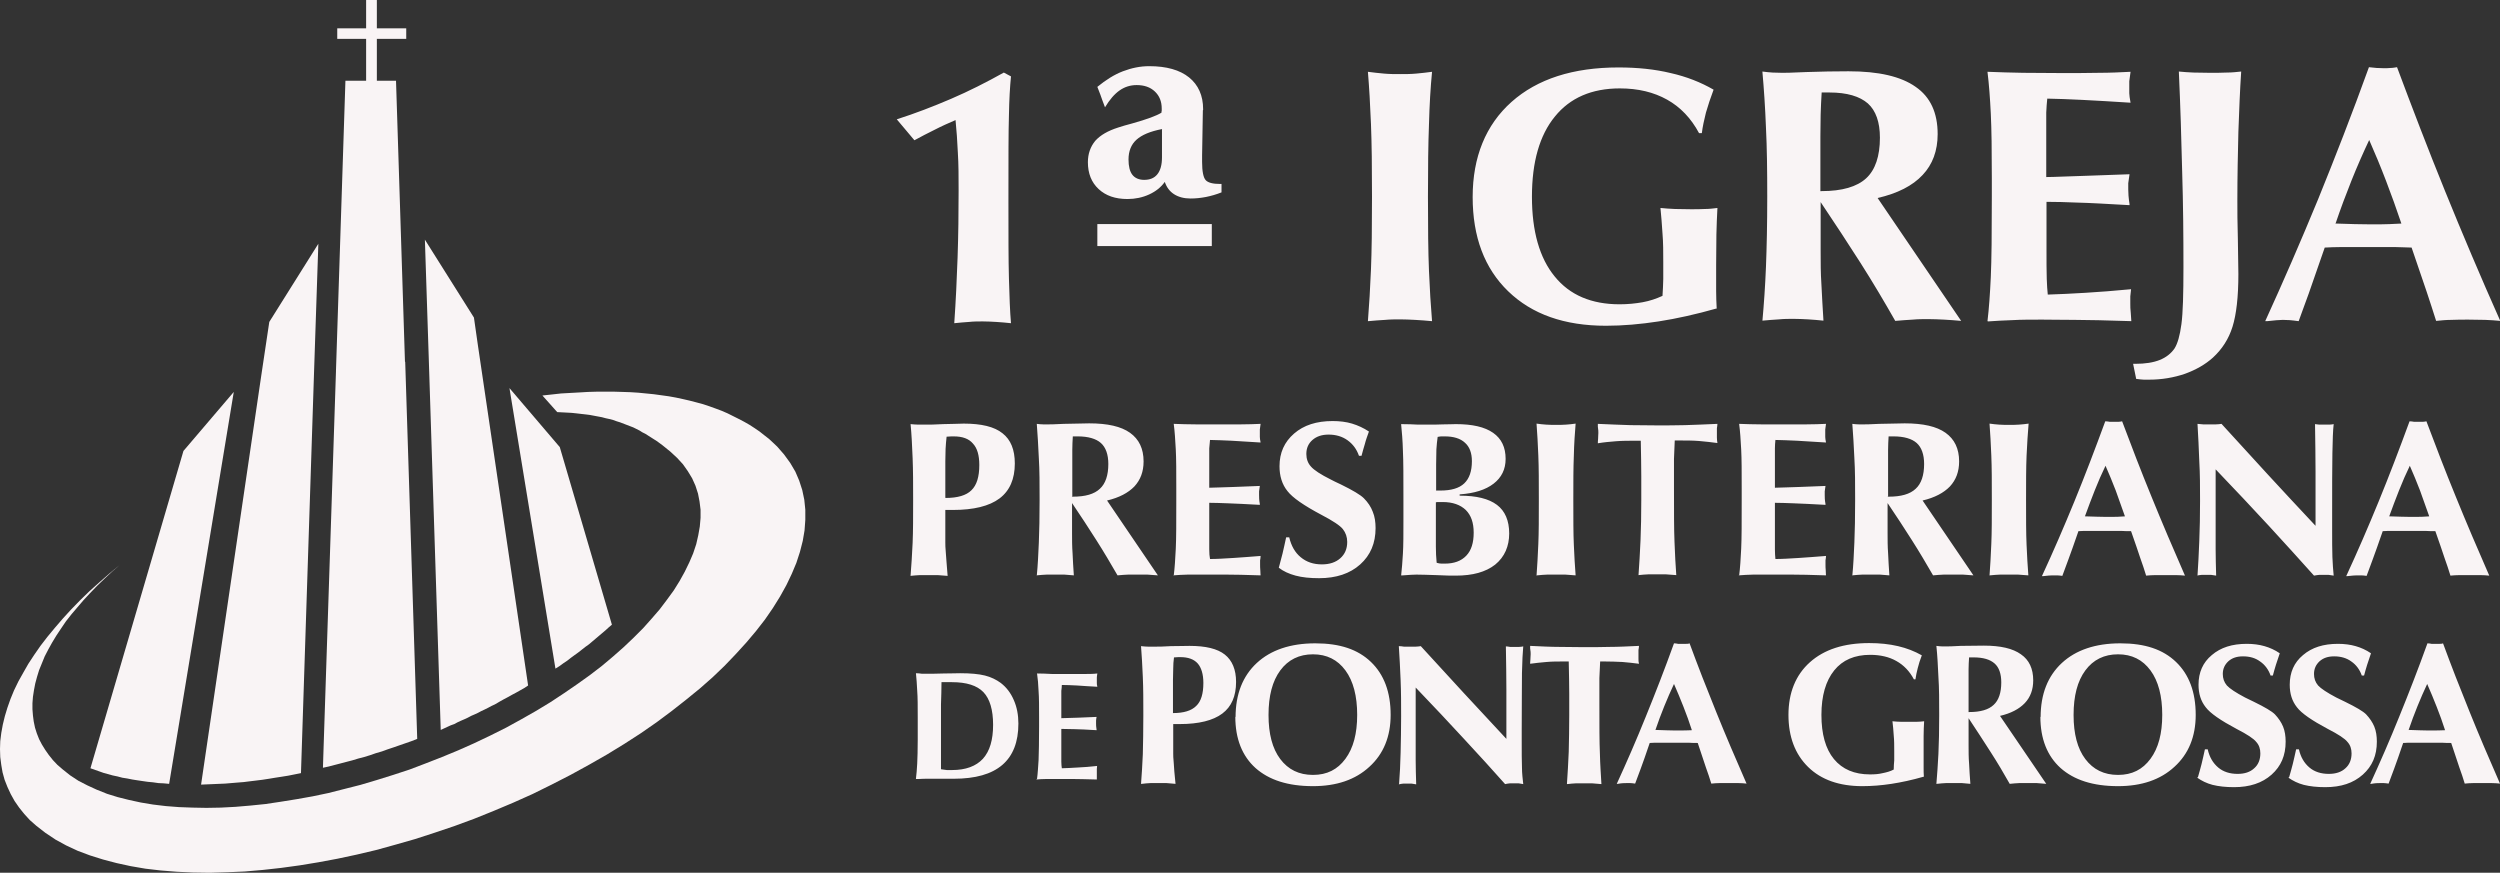
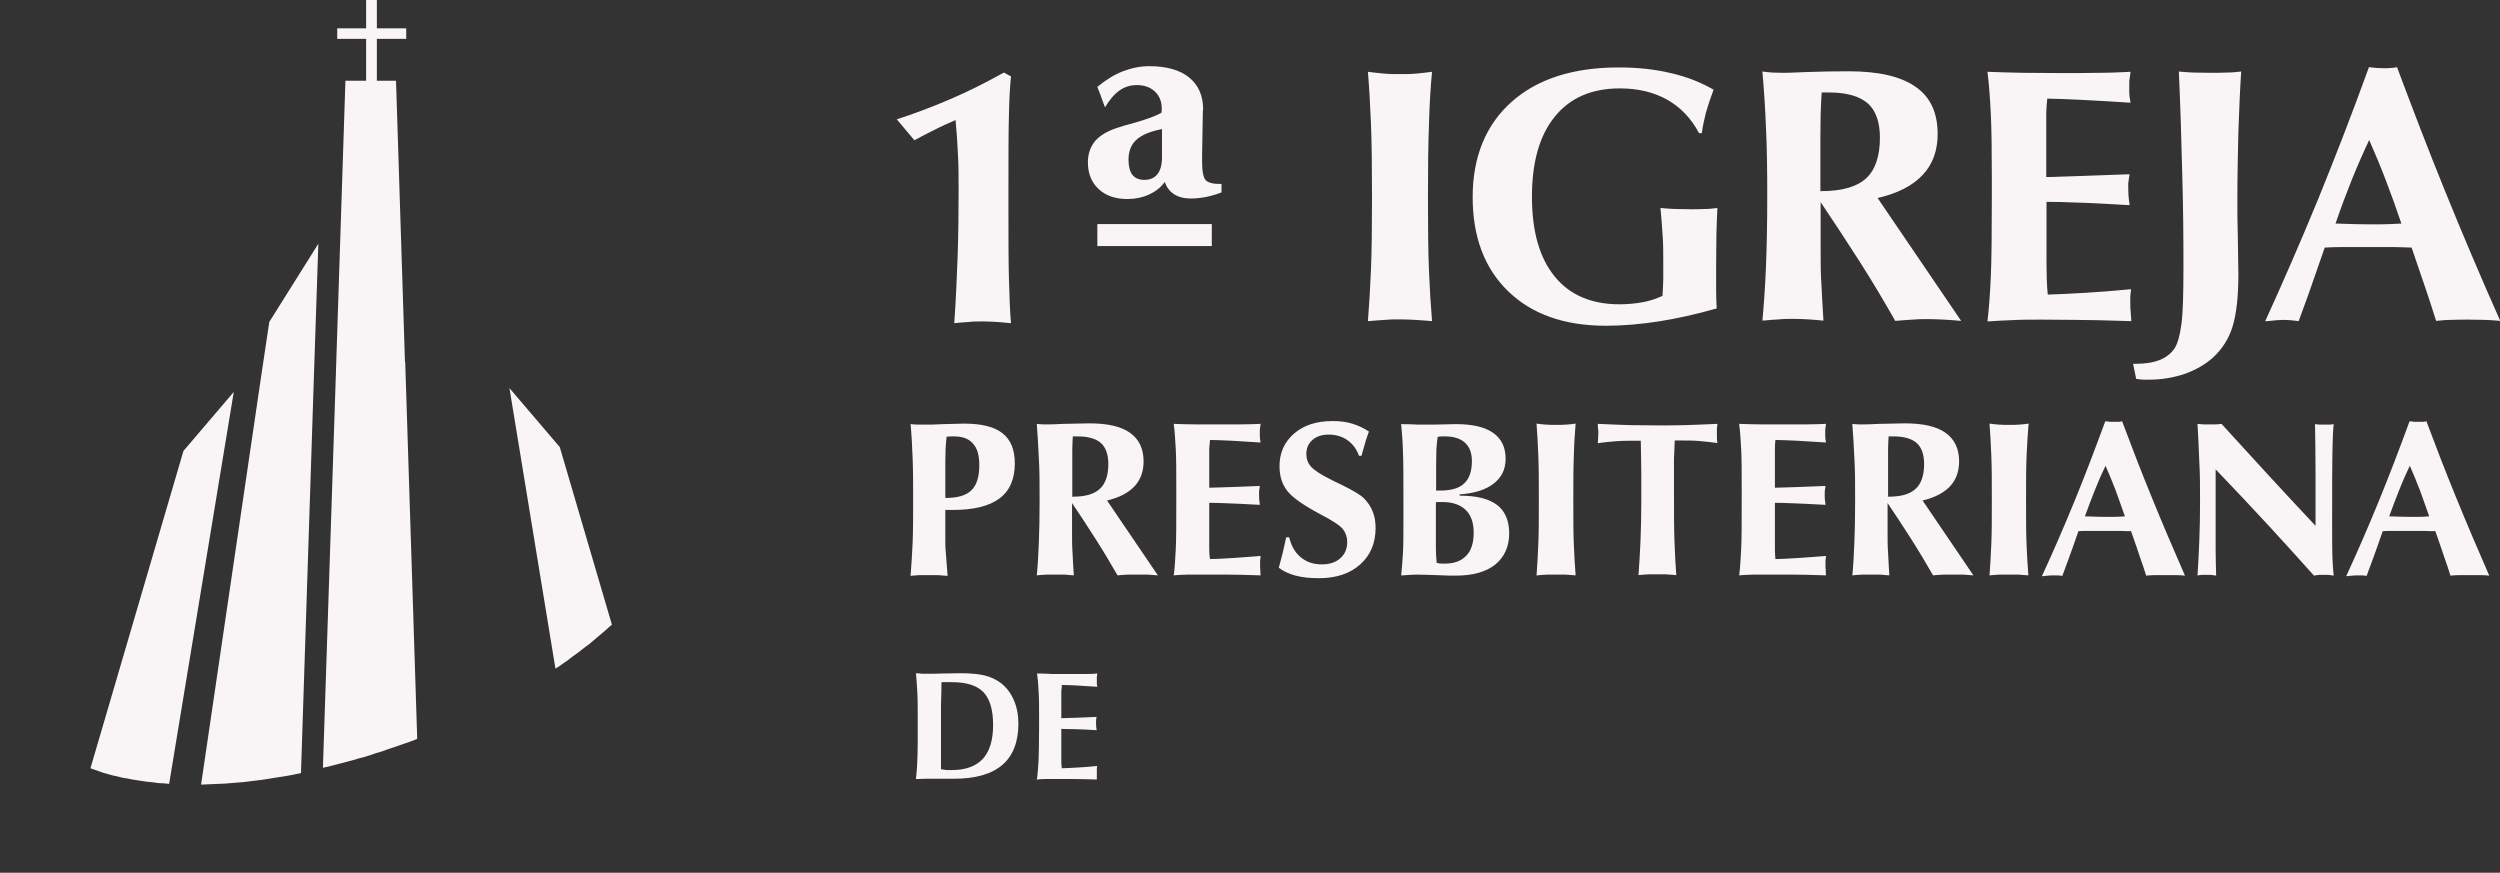
<svg xmlns="http://www.w3.org/2000/svg" id="Camada_2" viewBox="0 0 97.85 34.16">
  <rect x="0" y="0" width="97.85" height="34.16" fill="#333333" stroke="none" />
  <defs>
    <style>      .cls-1 {        fill: #f9f4f5;        fill-rule: evenodd;      }    </style>
  </defs>
  <g id="Camada_1-2" data-name="Camada_1">
    <path class="cls-1" d="M93.51,20.21h.02c.34.01.59.02.76.02.09,0,.19,0,.3,0,.1,0,.27,0,.49-.02-.12-.34-.24-.68-.36-1.01-.13-.33-.26-.66-.4-.97-.15.31-.29.63-.42.96-.13.33-.26.67-.39,1.03M91.84,22.53c.43-.93.85-1.9,1.26-2.9.41-1,.81-2.05,1.21-3.14.06,0,.12.01.18.02.06,0,.11,0,.17,0,.05,0,.11,0,.16,0,.05,0,.1-.01.15-.02.36.96.74,1.95,1.15,2.95.41,1.01.85,2.04,1.31,3.09-.11-.01-.23-.02-.36-.02-.12,0-.26,0-.4,0s-.28,0-.4,0c-.12,0-.24.01-.36.02-.07-.22-.14-.45-.23-.69-.08-.24-.2-.6-.36-1.05-.12,0-.25,0-.39-.01-.14,0-.35,0-.64,0s-.5,0-.64,0c-.14,0-.27,0-.39.01-.17.49-.3.86-.39,1.1-.09.24-.17.46-.24.65-.08-.01-.15-.02-.21-.02-.06,0-.12,0-.17,0-.08,0-.2.01-.37.03-.02,0-.04,0-.05,0ZM86.01,22.53c.03-.42.05-.86.07-1.35.02-.48.03-1,.03-1.57,0-.53,0-1.05-.03-1.56-.02-.51-.04-.99-.07-1.46.07,0,.15.02.22.02.08,0,.16,0,.25,0s.17,0,.25,0c.08,0,.15-.01.22-.02.6.66,1.21,1.32,1.82,1.99.61.66,1.23,1.33,1.86,2v-1.02c0-.19,0-.56,0-1.1,0-.55-.01-1.17-.02-1.86.05,0,.11.02.17.02.06,0,.12,0,.19,0,.08,0,.14,0,.2,0,.06,0,.12-.01.17-.02-.03.25-.04.63-.05,1.14-.01.51-.01,1.34-.01,2.48v.48c0,.46,0,.83.01,1.1.01.27.03.52.05.73-.07-.01-.13-.02-.2-.03-.06,0-.12,0-.18,0s-.12,0-.18,0c-.06,0-.13.02-.21.03-.55-.62-1.14-1.26-1.76-1.94-.63-.68-1.32-1.42-2.09-2.22v2.54c0,.1,0,.31,0,.6,0,.3.01.64.02,1.02-.08-.01-.14-.02-.2-.03-.06,0-.12,0-.18,0s-.11,0-.18,0c-.06,0-.13.02-.2.03ZM81.6,20.21h.02c.34.01.59.02.76.02.09,0,.19,0,.3,0,.1,0,.27,0,.49-.02-.12-.34-.24-.68-.36-1.01-.13-.33-.26-.66-.4-.97-.15.31-.29.63-.42.96-.13.33-.26.67-.39,1.03ZM79.93,22.53c.43-.93.85-1.9,1.26-2.9.41-1,.81-2.05,1.21-3.14.06,0,.12.01.18.02.06,0,.11,0,.17,0s.11,0,.16,0c.05,0,.1-.01.15-.02.36.96.74,1.95,1.15,2.95.41,1.01.85,2.04,1.31,3.09-.11-.01-.23-.02-.36-.02-.13,0-.26,0-.4,0s-.28,0-.4,0c-.12,0-.24.01-.36.02-.07-.22-.14-.45-.23-.69-.08-.24-.2-.6-.36-1.05-.12,0-.25,0-.39-.01-.14,0-.35,0-.64,0s-.5,0-.64,0c-.14,0-.27,0-.39.01-.17.49-.3.86-.39,1.1-.09.24-.17.46-.24.65-.08-.01-.15-.02-.21-.02-.06,0-.11,0-.17,0-.08,0-.2.01-.37.03-.02,0-.04,0-.05,0ZM77.87,22.53c.03-.38.05-.79.07-1.24.02-.44.02-1.02.02-1.73s0-1.26-.02-1.73c-.02-.46-.04-.88-.07-1.25.13.02.25.03.38.04.13.01.26.01.39.01s.26,0,.38-.01c.13-.01.25-.02.38-.04-.03.37-.06.79-.08,1.26-.02.47-.02,1.04-.02,1.72,0,.74,0,1.33.02,1.76.02.44.04.84.07,1.2-.14-.01-.27-.02-.4-.03-.12,0-.24,0-.35,0-.12,0-.24,0-.36,0-.12,0-.26.02-.4.03ZM72.5,22.53c.04-.4.06-.83.08-1.29.02-.46.03-1.02.03-1.67,0-.61,0-1.16-.03-1.64-.02-.48-.05-.93-.08-1.34.08.01.17.02.25.02.08,0,.16,0,.23,0,.03,0,.22,0,.57-.02.35,0,.68-.02,1-.02.72,0,1.25.12,1.6.37.35.25.53.62.53,1.12,0,.4-.12.72-.36.98-.24.25-.6.44-1.07.55l1.99,2.93c-.14-.01-.28-.02-.41-.03-.13,0-.26,0-.38,0s-.24,0-.37,0c-.13,0-.27.02-.42.03-.26-.45-.53-.91-.83-1.38-.3-.47-.61-.95-.95-1.45v1.18c0,.25,0,.51.02.78.01.27.03.56.05.87-.13-.01-.25-.02-.37-.03-.12,0-.23,0-.34,0s-.22,0-.35,0c-.12,0-.25.02-.4.03ZM73.88,19.44h.04c.49,0,.84-.1,1.06-.31.22-.2.33-.53.33-.97,0-.37-.1-.65-.29-.82-.19-.17-.5-.26-.91-.26-.02,0-.05,0-.09,0-.04,0-.07,0-.1,0-.01.18-.02.35-.02.53,0,.18,0,.35,0,.52v1.29ZM68.07,22.53c.04-.31.06-.66.08-1.05.02-.4.02-1.03.02-1.91v-.44c0-.66,0-1.17-.02-1.54-.02-.37-.04-.7-.08-1,.28.01.56.02.85.02.29,0,.6,0,.92,0s.62,0,.88,0c.26,0,.52-.01.75-.02-.01.1-.02.17-.03.22,0,.05,0,.1,0,.15s0,.09,0,.14c0,.05.01.12.03.22-.44-.03-.82-.05-1.14-.07-.32-.02-.6-.02-.84-.03-.01.1-.02.22-.02.33,0,.12,0,.3,0,.53v1.01c.19,0,.51-.02.96-.03.45-.02.79-.03,1.02-.04-.01.09-.02.16-.03.21,0,.05,0,.1,0,.15,0,.08,0,.19.03.35,0,.01,0,.02,0,.03-.54-.03-.95-.05-1.24-.06-.28-.01-.53-.02-.74-.02v1.04c0,.37,0,.64,0,.78,0,.15.01.28.02.38.27,0,.57-.02.9-.04.33-.02.69-.05,1.08-.08,0,.06-.01.11-.02.17,0,.06,0,.11,0,.17s0,.14.01.24c0,.1.01.16.01.18-.59-.02-1.04-.03-1.36-.03-.31,0-.57,0-.77,0-.27,0-.5,0-.71,0-.21,0-.4.02-.58.03ZM64.13,22.53c.03-.44.06-.89.08-1.38.02-.48.03-1.01.03-1.58,0-.2,0-.5,0-.92,0-.41-.01-.88-.02-1.4h-.19c-.27,0-.53,0-.78.02-.25.02-.48.04-.71.08,0-.03,0-.09.01-.18,0-.09.01-.17.01-.22s0-.14-.02-.25c0-.05,0-.08,0-.11.48.02.9.04,1.28.05.38,0,.73.01,1.06.01s.69,0,1.07-.01c.38-.01.8-.03,1.27-.05,0,.05-.01.11-.02.17,0,.06,0,.12,0,.18s0,.13,0,.19c0,.07.01.14.02.21-.23-.03-.47-.06-.72-.08-.25-.02-.51-.02-.78-.02h-.17c-.01.22-.02.46-.03.72,0,.26,0,.64,0,1.15,0,.9,0,1.6.02,2.09.02.5.04.93.07,1.31-.14-.01-.27-.02-.4-.03-.12,0-.24,0-.35,0s-.23,0-.35,0c-.12,0-.24.02-.38.03ZM60.14,22.53c.03-.38.05-.79.07-1.24.02-.44.02-1.02.02-1.73s0-1.26-.02-1.73c-.02-.46-.04-.88-.07-1.25.13.02.25.03.38.04.13.01.26.01.39.01s.26,0,.38-.01c.13-.01.25-.02.38-.04-.03.37-.06.79-.07,1.26-.02.47-.02,1.04-.02,1.72,0,.74,0,1.33.02,1.76.02.44.04.84.07,1.2-.14-.01-.27-.02-.4-.03-.12,0-.24,0-.35,0-.12,0-.24,0-.36,0-.13,0-.26.02-.4.03ZM54.84,22.53c.03-.25.05-.54.07-.86.02-.32.02-.76.02-1.33v-.77c0-.89,0-1.54-.02-1.93-.01-.39-.04-.74-.07-1.04.26,0,.48.01.67.02.19,0,.33,0,.45,0,.12,0,.3,0,.53-.01.23,0,.39-.01.49-.01.65,0,1.13.11,1.46.34.33.23.49.57.49,1.02,0,.41-.16.73-.47.97-.31.24-.75.38-1.33.42v.05c.66,0,1.14.12,1.46.36.32.24.48.62.48,1.12s-.18.92-.55,1.22c-.37.29-.88.43-1.54.43-.16,0-.41,0-.76-.02-.34-.01-.6-.02-.78-.02-.11,0-.28.01-.53.03-.04,0-.06,0-.07,0ZM56.24,22.03c.07.02.13.03.18.03.05,0,.09,0,.13,0,.36,0,.64-.1.84-.31.2-.21.29-.51.29-.9s-.1-.68-.31-.89c-.21-.2-.51-.31-.9-.31-.07,0-.12,0-.16,0-.04,0-.07,0-.11.01v1.13c0,.2,0,.4,0,.61,0,.21.01.41.03.62ZM56.2,19.2s.05,0,.09,0c.04,0,.07,0,.09,0,.42,0,.73-.09.93-.28.2-.19.3-.48.3-.87,0-.32-.09-.56-.27-.72-.18-.17-.45-.25-.79-.25-.03,0-.07,0-.1,0-.04,0-.1,0-.18.02-.02.15-.04.31-.05.49,0,.18-.01.38-.01.59v1.03ZM50.05,22.23c.05-.18.1-.37.15-.57.05-.2.09-.41.14-.63h.12c.08.34.23.6.45.78.23.19.5.28.83.28.3,0,.54-.08.72-.24.18-.16.27-.37.27-.64,0-.19-.06-.36-.17-.5-.11-.14-.4-.33-.84-.56-.68-.36-1.13-.67-1.33-.93-.21-.26-.31-.59-.31-.97,0-.53.19-.95.57-1.28.38-.33.88-.49,1.51-.49.27,0,.53.03.76.1.23.07.45.17.66.31-.06.17-.12.33-.16.49-.05.16-.09.31-.13.46h-.1c-.09-.26-.24-.46-.45-.61-.21-.15-.46-.22-.74-.22-.26,0-.47.07-.63.21-.16.14-.24.32-.24.55,0,.19.06.36.18.49.12.14.38.31.78.51.09.05.22.11.39.19.47.23.77.41.9.54.16.16.28.34.35.53.08.19.11.41.11.64,0,.59-.2,1.06-.6,1.42-.4.36-.94.54-1.61.54-.35,0-.66-.03-.92-.1-.26-.07-.48-.17-.66-.31ZM45.94,22.53c.04-.31.06-.66.08-1.05.02-.4.02-1.03.02-1.91v-.44c0-.66,0-1.17-.02-1.54-.02-.37-.04-.7-.08-1,.28.01.56.02.85.02.29,0,.6,0,.92,0s.62,0,.88,0c.26,0,.52-.01.75-.02-.01.1-.02.17-.03.22,0,.05,0,.1,0,.15s0,.09,0,.14c0,.05.01.12.03.22-.44-.03-.82-.05-1.14-.07-.32-.02-.6-.02-.84-.03-.01.1-.02.22-.03.33,0,.12,0,.3,0,.53v1.01c.19,0,.51-.02.96-.03.45-.02.79-.03,1.02-.04-.01.09-.02.16-.03.21,0,.05,0,.1,0,.15,0,.08,0,.19.03.35,0,.01,0,.02,0,.03-.54-.03-.95-.05-1.24-.06-.28-.01-.53-.02-.74-.02v1.04c0,.37,0,.64,0,.78,0,.15.01.28.03.38.27,0,.57-.02.9-.04.33-.02.69-.05,1.08-.08,0,.06-.01.11-.02.17,0,.06,0,.11,0,.17s0,.14.01.24c0,.1.01.16.01.18-.59-.02-1.04-.03-1.36-.03-.31,0-.57,0-.77,0-.27,0-.5,0-.71,0-.21,0-.4.02-.58.03ZM40.58,22.53c.04-.4.06-.83.08-1.29.02-.46.03-1.02.03-1.67,0-.61,0-1.16-.03-1.64-.02-.48-.05-.93-.08-1.34.08.01.16.02.25.02.08,0,.16,0,.23,0,.03,0,.22,0,.57-.02.35,0,.68-.02,1-.02.72,0,1.25.12,1.6.37.35.25.53.62.53,1.12,0,.4-.12.72-.36.98-.24.25-.6.44-1.07.55l1.99,2.93c-.14-.01-.28-.02-.41-.03-.13,0-.26,0-.38,0s-.24,0-.37,0c-.13,0-.27.02-.42.03-.26-.45-.53-.91-.83-1.38-.3-.47-.61-.95-.95-1.45v1.18c0,.25,0,.51.02.78.01.27.03.56.05.87-.13-.01-.25-.02-.37-.03-.12,0-.23,0-.34,0s-.23,0-.35,0c-.12,0-.25.02-.4.03ZM41.95,19.44h.04c.49,0,.84-.1,1.06-.31.22-.2.33-.53.33-.97,0-.37-.1-.65-.29-.82-.19-.17-.5-.26-.91-.26-.02,0-.05,0-.09,0-.04,0-.07,0-.1,0-.01.18-.02.35-.02.53,0,.18,0,.35,0,.52v1.29ZM35.64,22.53c.03-.39.06-.82.08-1.28.02-.46.02-1.02.02-1.68,0-.61,0-1.16-.02-1.64-.02-.49-.04-.93-.08-1.33.11.01.21.02.31.02.1,0,.2,0,.3,0,.12,0,.34,0,.67-.02.33,0,.59-.02.8-.02.69,0,1.2.12,1.52.38.32.25.48.64.48,1.18,0,.61-.2,1.07-.6,1.37-.4.3-1.01.45-1.83.45-.03,0-.08,0-.15,0-.06,0-.11,0-.14,0v1.28c0,.07,0,.2.02.4.01.19.04.49.07.9-.14-.01-.27-.02-.39-.03-.12,0-.24,0-.35,0s-.23,0-.34,0c-.12,0-.24.02-.38.03ZM37.01,19.49c.47,0,.81-.1,1.01-.3.21-.2.31-.53.31-.99,0-.38-.08-.66-.25-.84-.16-.19-.41-.28-.75-.28-.06,0-.14,0-.25.01-.01,0-.02,0-.03,0-.02.16-.03.32-.04.48,0,.16-.01.32-.01.48v1.43Z" />
-     <path class="cls-1" d="M94.28,28.57h.02c.31.01.54.02.69.02.08,0,.17,0,.27,0,.09,0,.24,0,.44-.01-.1-.31-.21-.62-.33-.92-.12-.3-.24-.6-.37-.89-.13.28-.26.57-.38.87-.12.3-.24.61-.35.94M92.77,30.68c.39-.85.77-1.72,1.14-2.64.37-.91.74-1.86,1.1-2.86.06,0,.11.01.16.02.05,0,.1,0,.16,0s.1,0,.15,0c.05,0,.1,0,.14-.02.32.87.67,1.77,1.04,2.68.37.92.77,1.85,1.19,2.81-.1-.01-.21-.02-.32-.02-.11,0-.24,0-.37,0s-.25,0-.36,0c-.11,0-.22.01-.33.02-.06-.2-.13-.41-.21-.63-.07-.22-.18-.54-.32-.96-.11,0-.23,0-.36-.01-.13,0-.32,0-.58,0s-.45,0-.58,0c-.13,0-.25,0-.36.01-.15.45-.27.78-.35,1-.08.22-.15.41-.22.59-.08-.01-.14-.02-.19-.02-.05,0-.1,0-.15,0-.07,0-.18,0-.34.03-.02,0-.03,0-.04,0ZM89.6,30.41c.05-.16.09-.33.14-.51.04-.18.09-.37.13-.57h.11c.07.31.21.54.41.71.2.17.46.25.76.25.27,0,.49-.07.65-.22.16-.14.24-.34.24-.58,0-.18-.05-.33-.16-.45-.1-.13-.36-.3-.77-.51-.62-.33-1.03-.61-1.21-.85-.19-.24-.28-.53-.28-.88,0-.48.17-.87.52-1.16.35-.3.8-.44,1.37-.44.25,0,.48.03.69.09.21.06.41.15.6.28-.05.15-.1.3-.15.45-.05.15-.08.28-.12.42h-.09c-.08-.23-.22-.42-.41-.55-.19-.14-.42-.2-.67-.2-.24,0-.42.06-.57.19-.14.13-.22.29-.22.5,0,.17.05.32.16.45.11.12.35.28.71.47.08.04.2.1.35.17.43.21.7.37.82.49.14.15.25.31.32.48.07.17.1.37.1.59,0,.54-.18.96-.55,1.29-.37.33-.85.49-1.47.49-.32,0-.6-.03-.84-.09-.23-.06-.43-.16-.6-.28ZM86.03,30.41c.05-.16.09-.33.14-.51.04-.18.09-.37.13-.57h.11c.07.31.21.54.41.71.2.17.46.25.76.25.27,0,.49-.07.65-.22.16-.14.24-.34.24-.58,0-.18-.05-.33-.16-.45-.1-.13-.36-.3-.77-.51-.62-.33-1.03-.61-1.21-.85-.19-.24-.28-.53-.28-.88,0-.48.17-.87.52-1.16.35-.3.8-.44,1.37-.44.25,0,.48.03.69.09.21.06.41.15.6.28-.05.15-.1.3-.15.45-.05.15-.08.28-.12.42h-.09c-.08-.23-.22-.42-.41-.55-.19-.14-.41-.2-.67-.2-.24,0-.42.06-.57.19-.14.13-.22.29-.22.5,0,.17.05.32.16.45.11.12.35.28.71.47.08.04.2.1.35.17.43.21.7.37.82.49.14.15.25.31.32.48.07.17.1.37.1.59,0,.54-.18.96-.55,1.29-.37.33-.86.49-1.47.49-.32,0-.6-.03-.84-.09-.23-.06-.43-.16-.6-.28ZM79.87,28.07c0-.9.28-1.61.83-2.12.55-.51,1.32-.77,2.29-.77s1.67.24,2.18.73c.51.49.77,1.18.77,2.07,0,.85-.28,1.53-.83,2.03-.55.51-1.29.76-2.21.76-.98,0-1.72-.24-2.25-.71-.52-.47-.79-1.14-.79-2.01ZM81.16,27.99c0,.73.15,1.31.46,1.72.31.41.73.62,1.28.62s.96-.21,1.27-.63c.31-.42.46-.99.46-1.72s-.15-1.32-.46-1.74c-.31-.42-.73-.63-1.27-.63s-.97.21-1.28.63c-.31.42-.46,1-.46,1.74ZM75.79,30.68c.03-.36.06-.76.08-1.18.02-.42.03-.92.03-1.51,0-.56,0-1.06-.03-1.49-.02-.44-.04-.84-.08-1.22.08.01.15.02.22.02.07,0,.14,0,.21,0,.03,0,.2,0,.52-.02.32,0,.62-.01.91-.01.65,0,1.13.11,1.45.34.32.22.48.56.48,1.02,0,.36-.11.66-.33.89-.22.23-.54.4-.97.5l1.81,2.66c-.13-.01-.25-.02-.37-.03-.12,0-.23,0-.34,0s-.22,0-.34,0c-.12,0-.24.02-.38.03-.23-.41-.48-.83-.75-1.25-.27-.43-.56-.86-.86-1.32v1.07c0,.23,0,.47.02.71.01.25.03.51.05.79-.12-.01-.23-.02-.33-.03-.11,0-.21,0-.31,0s-.2,0-.31,0c-.11,0-.23.02-.36.03ZM77.04,27.87h.03c.44,0,.76-.09.96-.28.2-.18.3-.48.3-.88,0-.34-.09-.59-.26-.74-.18-.16-.45-.24-.83-.24-.02,0-.05,0-.08,0-.04,0-.07,0-.09,0-.01.16-.02.32-.02.48,0,.16,0,.32,0,.47v1.18ZM75.29,30.4c-.45.13-.87.22-1.26.28-.39.06-.77.09-1.14.09-.9,0-1.61-.25-2.12-.75-.51-.5-.77-1.18-.77-2.04s.28-1.56.84-2.06c.56-.5,1.33-.75,2.32-.75.41,0,.79.04,1.13.12.34.08.65.2.93.36-.07.18-.12.34-.16.5-.04.15-.07.3-.09.44h-.06c-.17-.32-.4-.56-.69-.72-.28-.16-.63-.24-1.02-.24-.61,0-1.08.2-1.41.61-.33.41-.5.99-.5,1.74s.16,1.33.49,1.73c.33.4.8.6,1.41.6.18,0,.34-.01.5-.05.15-.03.3-.07.43-.14,0-.12.01-.24.02-.36,0-.12,0-.24,0-.36,0-.22,0-.42-.02-.62-.01-.19-.03-.38-.05-.55.1.01.21.02.31.02.11,0,.22,0,.35,0,.11,0,.21,0,.31,0,.09,0,.18-.01.27-.02-.01.18-.02.38-.02.58,0,.2,0,.42,0,.66,0,.25,0,.44,0,.57,0,.13,0,.25.01.36ZM64.8,28.57h.02c.31.01.54.02.69.02.08,0,.17,0,.27,0,.1,0,.24,0,.44-.01-.1-.31-.21-.62-.33-.92-.12-.3-.24-.6-.37-.89-.13.28-.26.57-.38.87-.12.3-.24.61-.35.94ZM63.28,30.68c.39-.85.77-1.72,1.14-2.64.37-.91.74-1.86,1.1-2.86.06,0,.11.01.16.02.05,0,.1,0,.16,0,.05,0,.1,0,.15,0,.05,0,.1,0,.14-.02.32.87.67,1.77,1.04,2.68.37.92.77,1.85,1.19,2.81-.1-.01-.21-.02-.32-.02-.11,0-.24,0-.37,0s-.25,0-.36,0c-.11,0-.22.01-.33.02-.06-.2-.13-.41-.21-.63-.07-.22-.18-.54-.32-.96-.11,0-.23,0-.36-.01-.13,0-.32,0-.58,0s-.45,0-.58,0c-.13,0-.25,0-.36.01-.15.45-.27.78-.35,1-.08.22-.15.41-.22.59-.08-.01-.14-.02-.19-.02-.05,0-.1,0-.15,0-.07,0-.18,0-.34.03-.02,0-.03,0-.04,0ZM61.33,30.68c.03-.4.05-.81.07-1.25.01-.44.02-.92.02-1.44,0-.18,0-.45,0-.83,0-.38-.01-.8-.02-1.27h-.17c-.25,0-.48,0-.7.02-.22.02-.44.04-.64.07,0-.03,0-.08.01-.17,0-.08.01-.15.01-.2s0-.13-.02-.23c0-.04,0-.07,0-.1.43.02.82.04,1.16.04.34,0,.66.01.97.01s.63,0,.97-.01c.34,0,.73-.02,1.16-.04,0,.05-.01.1-.02.16,0,.06,0,.11,0,.17,0,.06,0,.11,0,.18,0,.06,0,.12.02.19-.21-.03-.43-.05-.65-.07-.22-.01-.46-.02-.71-.02h-.16c-.01.2-.02.42-.03.65,0,.23,0,.58,0,1.05,0,.82,0,1.45.02,1.9.01.45.04.85.06,1.2-.13-.01-.25-.02-.36-.03-.11,0-.22,0-.32,0s-.21,0-.32,0c-.11,0-.22.02-.34.03ZM54.76,30.68c.03-.38.05-.79.06-1.22.01-.44.02-.91.02-1.42,0-.48,0-.96-.02-1.42-.02-.46-.04-.9-.07-1.33.07,0,.13.01.2.02.07,0,.15,0,.23,0s.16,0,.23,0c.07,0,.14-.01.2-.02.55.6,1.1,1.2,1.66,1.81.56.6,1.12,1.21,1.69,1.82v-.93c0-.17,0-.51,0-1,0-.5-.01-1.06-.02-1.69.05,0,.1.01.16.02.05,0,.11,0,.17,0,.07,0,.13,0,.19,0,.06,0,.11-.01.16-.02-.02.22-.04.57-.05,1.04,0,.47-.01,1.22-.01,2.25v.44c0,.42,0,.76.01,1,0,.25.03.47.05.66-.06-.01-.12-.02-.18-.03-.06,0-.11,0-.17,0s-.11,0-.17,0c-.06,0-.12.02-.19.03-.5-.56-1.03-1.15-1.6-1.76-.57-.62-1.2-1.29-1.9-2.02v2.31c0,.09,0,.28,0,.55,0,.27.01.58.02.93-.07-.01-.13-.02-.18-.03-.05,0-.11,0-.16,0s-.1,0-.16,0c-.06,0-.12.02-.18.03ZM48.36,28.07c0-.9.28-1.61.83-2.12.55-.51,1.32-.77,2.29-.77s1.67.24,2.18.73.77,1.18.77,2.07c0,.85-.28,1.53-.83,2.03-.55.51-1.29.76-2.21.76-.98,0-1.72-.24-2.25-.71-.52-.47-.79-1.14-.79-2.01ZM49.65,27.99c0,.73.15,1.31.46,1.72.31.41.73.62,1.28.62s.96-.21,1.27-.63c.31-.42.46-.99.46-1.72s-.15-1.32-.46-1.74c-.31-.42-.73-.63-1.27-.63s-.97.21-1.28.63c-.31.42-.46,1-.46,1.74ZM44.66,30.68c.03-.36.05-.74.07-1.16.01-.42.02-.93.02-1.53,0-.56,0-1.05-.02-1.49-.02-.44-.04-.85-.07-1.21.1.01.19.02.28.02.09,0,.19,0,.28,0,.11,0,.31,0,.61-.02.3,0,.54-.01.73-.01.63,0,1.09.11,1.38.34.29.23.44.59.44,1.07,0,.56-.18.97-.54,1.24-.36.27-.92.41-1.66.41-.03,0-.08,0-.13,0-.06,0-.1,0-.13,0v1.16c0,.06,0,.18.02.36.01.18.03.45.07.82-.13-.01-.24-.02-.35-.03-.11,0-.22,0-.32,0s-.21,0-.31,0c-.11,0-.22.02-.34.03ZM45.9,27.91c.43,0,.73-.09.92-.28.19-.18.28-.48.28-.9,0-.34-.08-.6-.22-.76-.15-.17-.38-.25-.68-.25-.05,0-.13,0-.23.01-.01,0-.02,0-.02,0-.02.15-.03.29-.03.44,0,.15-.01.29-.01.44v1.3Z" />
    <path class="cls-1" d="M40.59,30.48c.03-.21.04-.46.06-.73.01-.28.02-.72.02-1.33v-.3c0-.46,0-.81-.02-1.07-.01-.26-.03-.49-.06-.69.19,0,.39.01.59.02.2,0,.42,0,.64,0s.43,0,.61,0c.18,0,.36,0,.52-.02-.01.07-.02.12-.02.16,0,.04,0,.07,0,.1s0,.06,0,.1c0,.04,0,.09.02.16-.31-.02-.57-.03-.8-.05-.22-.01-.42-.02-.59-.02,0,.07-.01.15-.02.23,0,.08,0,.21,0,.37v.7c.13,0,.35-.01.67-.02.31-.01.55-.02.71-.03-.01.06-.02.11-.02.15,0,.04,0,.07,0,.11,0,.05,0,.13.02.24,0,0,0,.01,0,.02-.38-.02-.66-.04-.86-.04-.2,0-.37-.01-.52-.01v.73c0,.26,0,.44,0,.55,0,.1.01.19.02.26.19,0,.4-.02.63-.03.23-.01.48-.03.75-.06,0,.04-.01.08-.01.12,0,.04,0,.08,0,.12s0,.1,0,.16c0,.07,0,.11,0,.13-.41-.01-.73-.02-.95-.02-.22,0-.4,0-.53,0-.18,0-.35,0-.49,0-.14,0-.28.01-.4.02M35.85,30.48c.02-.18.04-.37.05-.6.01-.22.02-.53.02-.93v-.86c0-.45,0-.8-.02-1.05-.01-.25-.03-.48-.05-.69.08,0,.16.01.23.02.08,0,.16,0,.25,0,.13,0,.33,0,.61-.01.28,0,.49-.01.64-.01.41,0,.73.03.97.09.24.06.44.16.62.29.22.17.39.39.51.67.12.27.18.58.18.92,0,.72-.21,1.26-.63,1.62-.42.36-1.05.54-1.9.54-.15,0-.34,0-.57,0-.23,0-.39,0-.47,0s-.19,0-.33.01c-.05,0-.08,0-.11,0ZM36.84,30.11c.08.01.15.02.22.03.07,0,.14,0,.2,0,.54,0,.94-.15,1.21-.44.27-.3.4-.74.4-1.33s-.13-1.02-.38-1.28c-.25-.26-.66-.39-1.23-.39-.04,0-.12,0-.25,0-.07,0-.12,0-.16,0,0,.27-.01.56-.02.87,0,.31,0,.65,0,1.03,0,.4,0,.71,0,.92,0,.21,0,.4,0,.58Z" />
    <path class="cls-1" d="M91.4,8.75h.04c.55.02.97.03,1.26.03.15,0,.31,0,.49,0,.17,0,.44-.01.8-.03-.19-.57-.39-1.12-.6-1.67-.21-.55-.43-1.08-.66-1.6-.24.51-.47,1.03-.69,1.58-.22.55-.43,1.11-.63,1.7M88.66,12.57c.7-1.53,1.39-3.12,2.07-4.77.67-1.65,1.34-3.37,1.99-5.17.1.01.2.02.3.03.09,0,.19.01.28.01s.18,0,.27-.01c.09,0,.17-.02.25-.03.59,1.58,1.21,3.2,1.88,4.85.67,1.65,1.39,3.35,2.16,5.08-.18-.02-.38-.03-.59-.04-.21,0-.43-.01-.66-.01s-.45,0-.66.01c-.2,0-.4.02-.6.04-.11-.36-.24-.74-.37-1.14-.14-.4-.33-.98-.59-1.73-.2,0-.41-.02-.65-.02-.23,0-.58,0-1.05,0s-.82,0-1.05,0c-.23,0-.45.01-.65.02-.28.81-.49,1.41-.63,1.81-.14.4-.28.75-.39,1.07-.14-.02-.25-.03-.35-.04-.1,0-.19-.01-.27-.01-.13,0-.33.02-.61.05-.03,0-.06,0-.08,0ZM83.61,14.83l-.12-.59h.09c.38,0,.7-.05.95-.15.25-.1.44-.25.58-.45.12-.19.21-.5.27-.95.06-.44.08-1.19.08-2.24,0-1.21-.01-2.45-.05-3.73-.03-1.28-.07-2.58-.13-3.92.18.02.38.03.58.04.2,0,.41.01.64.01s.45,0,.65-.01c.2,0,.39-.02.57-.04-.05.74-.08,1.53-.11,2.36-.02.84-.04,1.73-.04,2.68,0,.38,0,.89.02,1.54.01.64.02,1.09.02,1.35,0,.89-.08,1.58-.23,2.06-.15.48-.41.88-.77,1.21-.29.26-.65.47-1.09.63-.44.15-.91.23-1.41.23-.05,0-.11,0-.2,0-.09,0-.19-.02-.3-.03ZM77.79,12.57c.06-.5.1-1.08.13-1.73.03-.65.04-1.69.04-3.14v-.72c0-1.08-.01-1.92-.04-2.53-.03-.61-.07-1.16-.13-1.64.45.02.92.03,1.4.04.48,0,.99.01,1.51.01s1.01,0,1.45-.01c.44,0,.85-.02,1.24-.04-.02.16-.04.28-.05.37,0,.09,0,.17,0,.24s0,.15,0,.23c0,.08.02.2.05.37-.72-.05-1.35-.08-1.88-.11-.53-.03-.99-.04-1.38-.05-.02.17-.03.35-.04.55,0,.2,0,.49,0,.87v1.65c.31,0,.84-.03,1.58-.05.74-.03,1.3-.05,1.68-.06-.02.15-.04.26-.05.35,0,.09,0,.17,0,.25,0,.13.01.32.05.57,0,.02,0,.03,0,.04-.89-.05-1.57-.09-2.03-.1-.46-.02-.87-.03-1.22-.03v1.72c0,.61,0,1.04.01,1.29.01.25.02.45.04.62.44-.01.94-.04,1.48-.07.54-.03,1.13-.08,1.78-.14-.01.09-.02.19-.03.28,0,.09,0,.18,0,.28s0,.23.02.39c.01.16.02.26.02.3-.97-.03-1.71-.05-2.23-.05-.52,0-.94-.01-1.26-.01-.44,0-.82,0-1.16.02-.34.01-.65.03-.95.05ZM68.98,12.57c.06-.66.11-1.37.14-2.13.03-.76.05-1.67.05-2.74,0-1.01-.01-1.91-.05-2.7-.03-.79-.08-1.53-.14-2.2.14.02.27.03.4.04.13,0,.26.01.38.01.05,0,.37,0,.94-.03.58-.02,1.13-.03,1.65-.03,1.18,0,2.05.2,2.63.61.58.4.86,1.02.86,1.85,0,.65-.2,1.19-.59,1.6-.39.42-.98.72-1.76.9l3.27,4.81c-.23-.02-.45-.04-.67-.05-.22-.01-.42-.02-.62-.02s-.4,0-.61.02c-.21.01-.44.03-.68.05-.42-.74-.87-1.5-1.36-2.27-.49-.77-1.01-1.56-1.56-2.38v1.93c0,.41,0,.85.03,1.29.02.45.05.92.08,1.42-.21-.02-.41-.04-.6-.05-.19-.01-.38-.02-.57-.02s-.37,0-.57.02c-.2.01-.41.03-.65.05ZM71.24,7.48h.06c.8,0,1.38-.17,1.74-.5.36-.33.54-.87.54-1.59,0-.61-.16-1.06-.47-1.34-.32-.28-.82-.43-1.5-.43-.03,0-.08,0-.15,0-.07,0-.12,0-.16,0-.02.29-.03.58-.04.87,0,.29-.01.58-.01.85v2.13ZM67.2,12.07c-.81.23-1.57.4-2.28.51-.71.11-1.4.17-2.06.17-1.63,0-2.9-.45-3.83-1.35-.93-.9-1.39-2.13-1.39-3.69s.51-2.82,1.52-3.72c1.01-.9,2.41-1.35,4.19-1.35.74,0,1.42.07,2.04.22.62.14,1.18.36,1.68.65-.12.32-.22.62-.3.9-.07.28-.13.55-.16.8h-.11c-.31-.58-.73-1.02-1.25-1.31-.52-.29-1.13-.44-1.85-.44-1.1,0-1.95.37-2.54,1.1-.6.73-.9,1.78-.9,3.14s.3,2.4.89,3.12c.59.73,1.44,1.09,2.54,1.09.32,0,.62-.03.9-.08.28-.05.54-.14.78-.25.01-.22.03-.44.03-.66,0-.21,0-.44,0-.66,0-.39,0-.77-.03-1.12-.02-.35-.05-.68-.08-1,.18.02.37.03.57.04.2,0,.4.01.62.01.2,0,.38,0,.55-.01.17,0,.33-.02.49-.04-.02.33-.03.68-.04,1.04,0,.36-.01.76-.01,1.19,0,.46,0,.8,0,1.03,0,.23.01.45.02.65ZM53.54,12.57c.05-.63.09-1.3.12-2.03.03-.72.04-1.67.04-2.84s-.01-2.08-.04-2.84c-.03-.76-.07-1.45-.12-2.05.21.03.42.05.63.07.21.02.42.02.63.02s.42,0,.63-.02c.21-.02.41-.04.62-.07-.06.61-.1,1.3-.12,2.06-.03.77-.04,1.71-.04,2.83,0,1.21.01,2.18.04,2.9.03.72.07,1.38.12,1.97-.23-.02-.45-.04-.66-.05-.21-.01-.4-.02-.58-.02-.19,0-.39,0-.6.02-.21.01-.43.03-.66.05Z" />
    <path class="cls-1" d="M47.08,4.32l-.03,1.76v.26c0,.37.05.61.14.71.09.1.28.15.56.15h.06v.33c-.2.08-.41.14-.61.18-.21.04-.41.06-.6.06-.26,0-.48-.06-.65-.17-.17-.11-.29-.27-.36-.48-.15.21-.35.37-.61.49-.26.12-.55.18-.85.18-.48,0-.85-.13-1.13-.39-.28-.26-.42-.61-.42-1.05,0-.33.1-.61.29-.84.2-.22.49-.39.9-.52.13-.04.31-.1.55-.16.57-.16.95-.3,1.14-.42,0-.02,0-.05.01-.08,0-.03,0-.06,0-.08,0-.28-.09-.5-.27-.67-.18-.17-.42-.25-.71-.25-.25,0-.47.07-.67.21-.2.14-.39.36-.57.66-.08-.21-.14-.37-.18-.49-.05-.12-.09-.23-.12-.31.33-.27.66-.48,1-.61.34-.13.68-.2,1.03-.2.68,0,1.2.15,1.56.44.36.29.55.71.55,1.24v.03ZM45.49,5.05c-.47.09-.8.23-1.01.42-.2.18-.31.44-.31.77,0,.27.05.47.15.6.1.13.26.2.46.2.23,0,.4-.07.52-.22.12-.15.18-.37.18-.66v-1.1ZM42.95,8.77h4.48v.86h-4.48v-.86ZM37.35,12.65c.06-.85.1-1.71.13-2.57.03-.87.04-1.74.04-2.62,0-.54,0-1.03-.03-1.49-.02-.45-.05-.87-.09-1.27-.28.12-.55.24-.82.38-.27.13-.53.27-.79.41l-.69-.82c.72-.23,1.42-.5,2.12-.8.7-.3,1.39-.65,2.07-1.03l.28.15c-.04.4-.07.91-.08,1.52-.02.62-.02,1.73-.02,3.34,0,1.33,0,2.35.02,3.06.02.71.04,1.29.08,1.74-.2-.02-.39-.04-.58-.05-.18-.01-.36-.02-.53-.02s-.35,0-.53.02c-.18.01-.37.03-.58.05Z" />
-     <polygon class="cls-1" points="2.17 32.86 2.59 33.09 3.04 33.3 3.52 33.48 4.03 33.64 4.56 33.78 5.11 33.9 5.69 34 6.29 34.07 6.92 34.12 7.55 34.15 8.21 34.16 8.89 34.14 9.58 34.11 10.28 34.05 11 33.97 11.73 33.87 12.46 33.75 13.21 33.61 13.96 33.45 14.72 33.27 15.48 33.06 16.25 32.84 17.02 32.59 17.79 32.33 18.55 32.05 19.32 31.74 20.08 31.42 20.84 31.08 21.59 30.71 22.33 30.33 23.06 29.93 23.76 29.53 24.43 29.12 25.08 28.7 25.7 28.27 26.29 27.83 26.85 27.39 27.39 26.95 27.89 26.51 28.36 26.06 28.8 25.6 29.21 25.15 29.59 24.7 29.94 24.25 30.25 23.8 30.53 23.35 30.78 22.9 30.99 22.46 31.17 22.03 31.31 21.6 31.42 21.17 31.49 20.76 31.52 20.35 31.52 19.95 31.48 19.56 31.4 19.18 31.28 18.81 31.13 18.46 30.93 18.12 30.69 17.79 30.42 17.48 30.1 17.18 29.92 17.04 29.73 16.89 29.54 16.76 29.34 16.63 29.13 16.51 28.92 16.4 28.7 16.29 28.48 16.18 28.25 16.08 28.01 15.99 27.76 15.9 27.52 15.82 27.26 15.75 26.99 15.68 26.73 15.62 26.45 15.56 26.17 15.51 25.88 15.47 25.59 15.43 25.29 15.4 24.98 15.37 24.67 15.35 24.36 15.34 24.03 15.33 23.7 15.33 23.37 15.33 23.02 15.34 22.68 15.36 22.32 15.38 21.96 15.4 21.6 15.44 21.23 15.48 21.81 16.13 22.01 16.14 22.2 16.15 22.38 16.16 22.57 16.18 22.74 16.2 22.92 16.22 23.08 16.24 23.24 16.27 23.4 16.3 23.56 16.33 23.71 16.37 23.85 16.4 24 16.44 24.14 16.49 24.27 16.53 24.4 16.58 24.53 16.63 24.66 16.68 24.79 16.73 24.91 16.79 25.03 16.85 25.14 16.92 25.26 16.98 25.37 17.05 25.48 17.12 25.59 17.19 25.7 17.26 25.81 17.34 25.92 17.42 26.02 17.5 26.13 17.59 26.23 17.67 26.5 17.92 26.73 18.17 26.92 18.44 27.09 18.72 27.22 19.01 27.32 19.32 27.38 19.63 27.42 19.95 27.42 20.27 27.39 20.61 27.33 20.95 27.25 21.3 27.13 21.66 26.98 22.01 26.8 22.38 26.6 22.74 26.37 23.11 26.1 23.48 25.82 23.85 25.5 24.22 25.17 24.59 24.8 24.96 24.41 25.33 23.99 25.7 23.55 26.07 23.08 26.43 22.59 26.78 22.08 27.13 21.55 27.48 20.99 27.82 20.41 28.15 19.81 28.48 19.19 28.79 18.56 29.09 17.93 29.37 17.3 29.63 16.66 29.88 16.03 30.12 15.39 30.33 14.75 30.53 14.11 30.72 13.48 30.88 12.85 31.04 12.23 31.17 11.61 31.28 10.99 31.38 10.39 31.47 9.8 31.53 9.21 31.58 8.64 31.61 8.08 31.62 7.54 31.61 7 31.59 6.49 31.55 5.99 31.49 5.51 31.41 5.05 31.31 4.61 31.2 4.19 31.07 3.79 30.91 3.42 30.74 3.07 30.56 2.75 30.35 2.46 30.12 2.25 29.94 2.07 29.75 1.91 29.55 1.77 29.35 1.64 29.14 1.53 28.93 1.44 28.7 1.37 28.48 1.32 28.24 1.29 28.01 1.27 27.76 1.27 27.52 1.29 27.27 1.33 27.01 1.38 26.75 1.45 26.49 1.53 26.23 1.64 25.96 1.75 25.69 1.89 25.42 2.04 25.15 2.21 24.87 2.39 24.6 2.58 24.32 2.8 24.04 3.03 23.77 3.27 23.49 3.53 23.21 3.8 22.93 4.08 22.66 4.38 22.38 4.7 22.1 4.28 22.45 3.88 22.8 3.49 23.15 3.13 23.5 2.78 23.86 2.46 24.21 2.15 24.57 1.86 24.92 1.59 25.27 1.34 25.63 1.11 25.98 .91 26.33 .72 26.67 .55 27.02 .41 27.36 .29 27.7 .19 28.03 .11 28.36 .05 28.69 .01 29.01 0 29.32 .01 29.63 .05 29.94 .1 30.23 .18 30.52 .29 30.8 .42 31.08 .57 31.35 .75 31.61 .95 31.86 1.17 32.1 1.42 32.32 1.78 32.6 2.17 32.86" />
    <polygon class="cls-1" points="10.22 14.74 7.87 30.71 8.1 30.7 8.34 30.69 8.57 30.68 8.81 30.67 9.05 30.65 9.29 30.63 9.54 30.61 9.78 30.58 10.03 30.55 10.27 30.52 10.53 30.48 10.77 30.44 11.03 30.4 11.28 30.36 11.53 30.31 11.78 30.26 12.29 14.62 12.46 9.54 10.54 12.6 10.22 14.74" />
    <polygon class="cls-1" points="6.62 30.68 9.15 15.34 7.18 17.65 3.54 30.07 3.71 30.13 3.88 30.19 4.05 30.25 4.23 30.3 4.41 30.35 4.6 30.39 4.79 30.44 4.98 30.47 5.18 30.51 5.37 30.54 5.57 30.57 5.78 30.6 5.99 30.62 6.2 30.65 6.41 30.66 6.62 30.68" />
    <polygon class="cls-1" points="13.15 14.53 12.66 29.42 12.64 30.05 12.87 30 13.1 29.94 13.33 29.88 13.56 29.82 13.79 29.76 14.02 29.69 14.25 29.63 14.48 29.56 14.71 29.48 14.95 29.41 15.17 29.33 15.23 29.31 15.41 29.25 15.64 29.17 15.87 29.09 16.1 29.01 16.33 28.92 15.86 14.17 15.85 14.15 15.5 3.16 14.75 3.16 14.75 3.14 14.75 1.52 15.9 1.52 15.9 1.11 14.75 1.11 14.75 0 14.33 0 14.33 1.11 13.2 1.11 13.2 1.52 14.33 1.52 14.33 3.14 14.33 3.16 13.52 3.16 13.15 14.51 13.15 14.53" />
-     <polygon class="cls-1" points="16.78 13.97 17.25 28.57 17.38 28.51 17.51 28.45 17.64 28.39 17.78 28.34 17.91 28.27 18.04 28.21 18.18 28.15 18.31 28.09 18.44 28.02 18.58 27.96 18.71 27.9 18.84 27.83 18.97 27.77 19.11 27.7 19.24 27.63 19.37 27.57 19.54 27.47 19.7 27.38 19.87 27.29 20.03 27.2 20.2 27.11 20.36 27.02 20.52 26.93 20.67 26.83 18.7 13.48 18.55 12.43 16.63 9.38 16.78 13.97" />
    <polygon class="cls-1" points="19.94 15.19 21.74 26.17 21.9 26.07 22.05 25.96 22.2 25.86 22.34 25.75 22.49 25.64 22.63 25.54 22.77 25.43 22.91 25.32 23.05 25.22 23.18 25.11 23.31 25 23.44 24.89 23.57 24.78 23.7 24.67 23.82 24.56 23.95 24.45 21.91 17.5 19.94 15.19" />
  </g>
</svg>